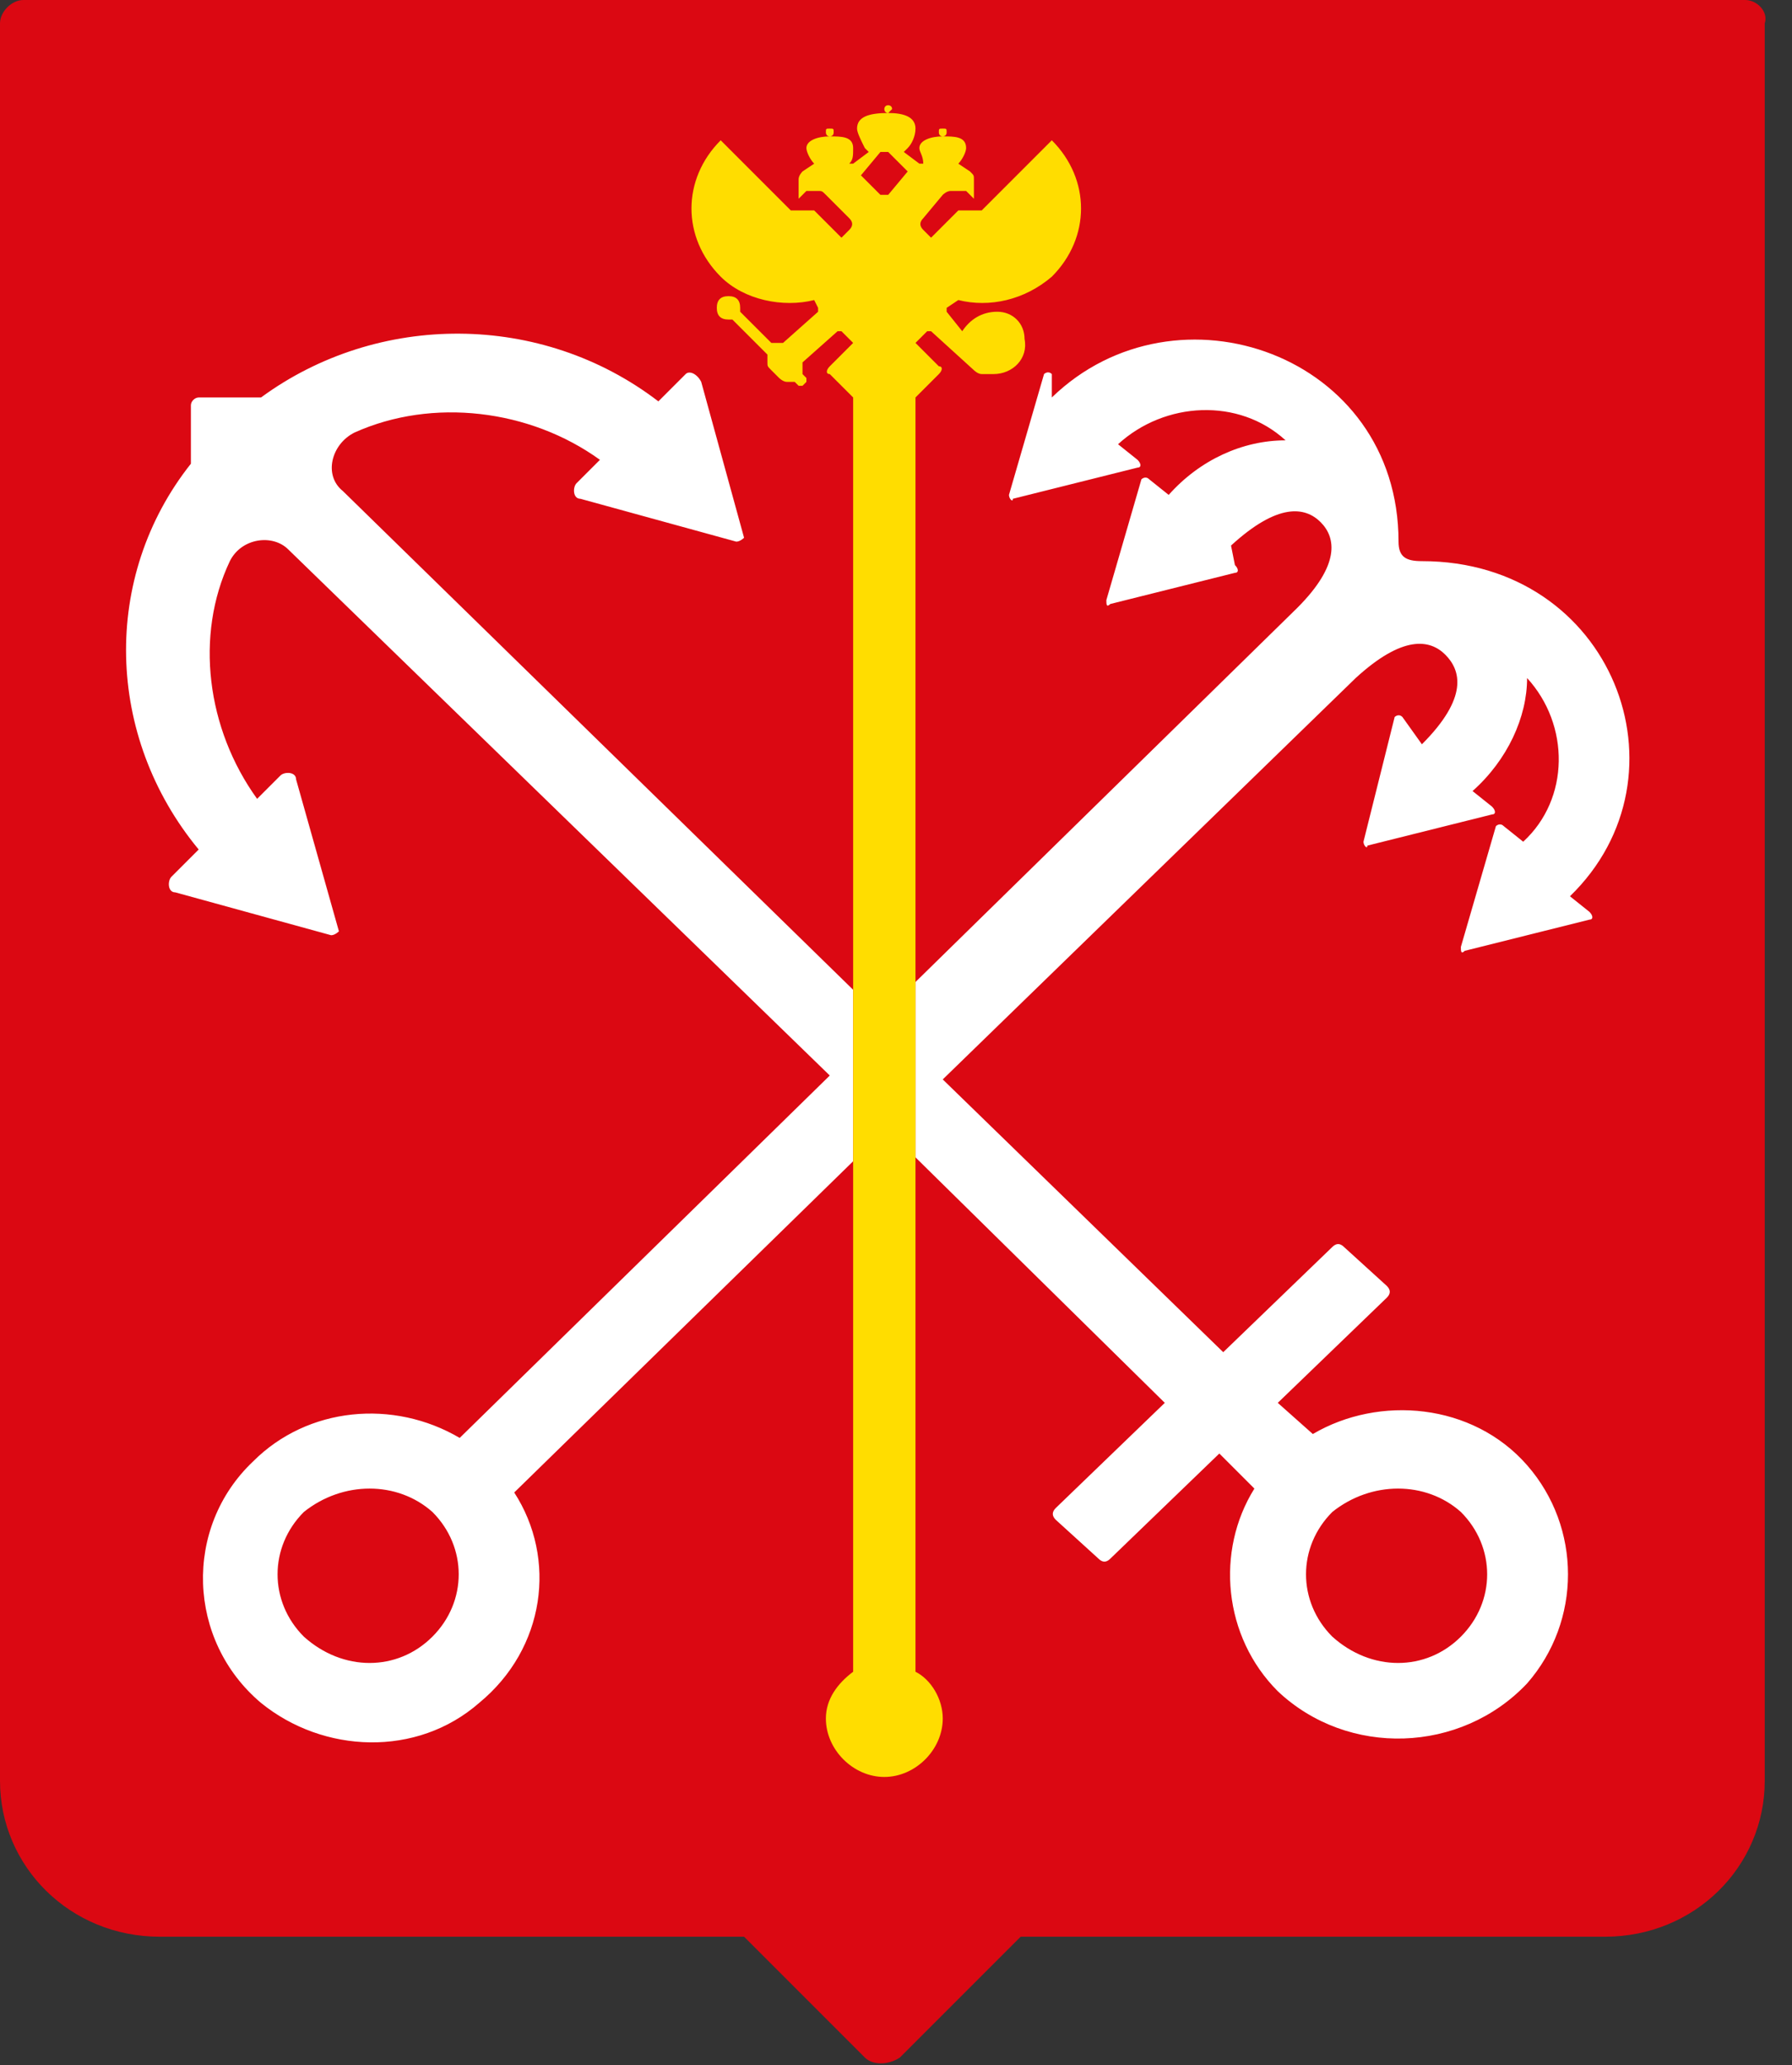
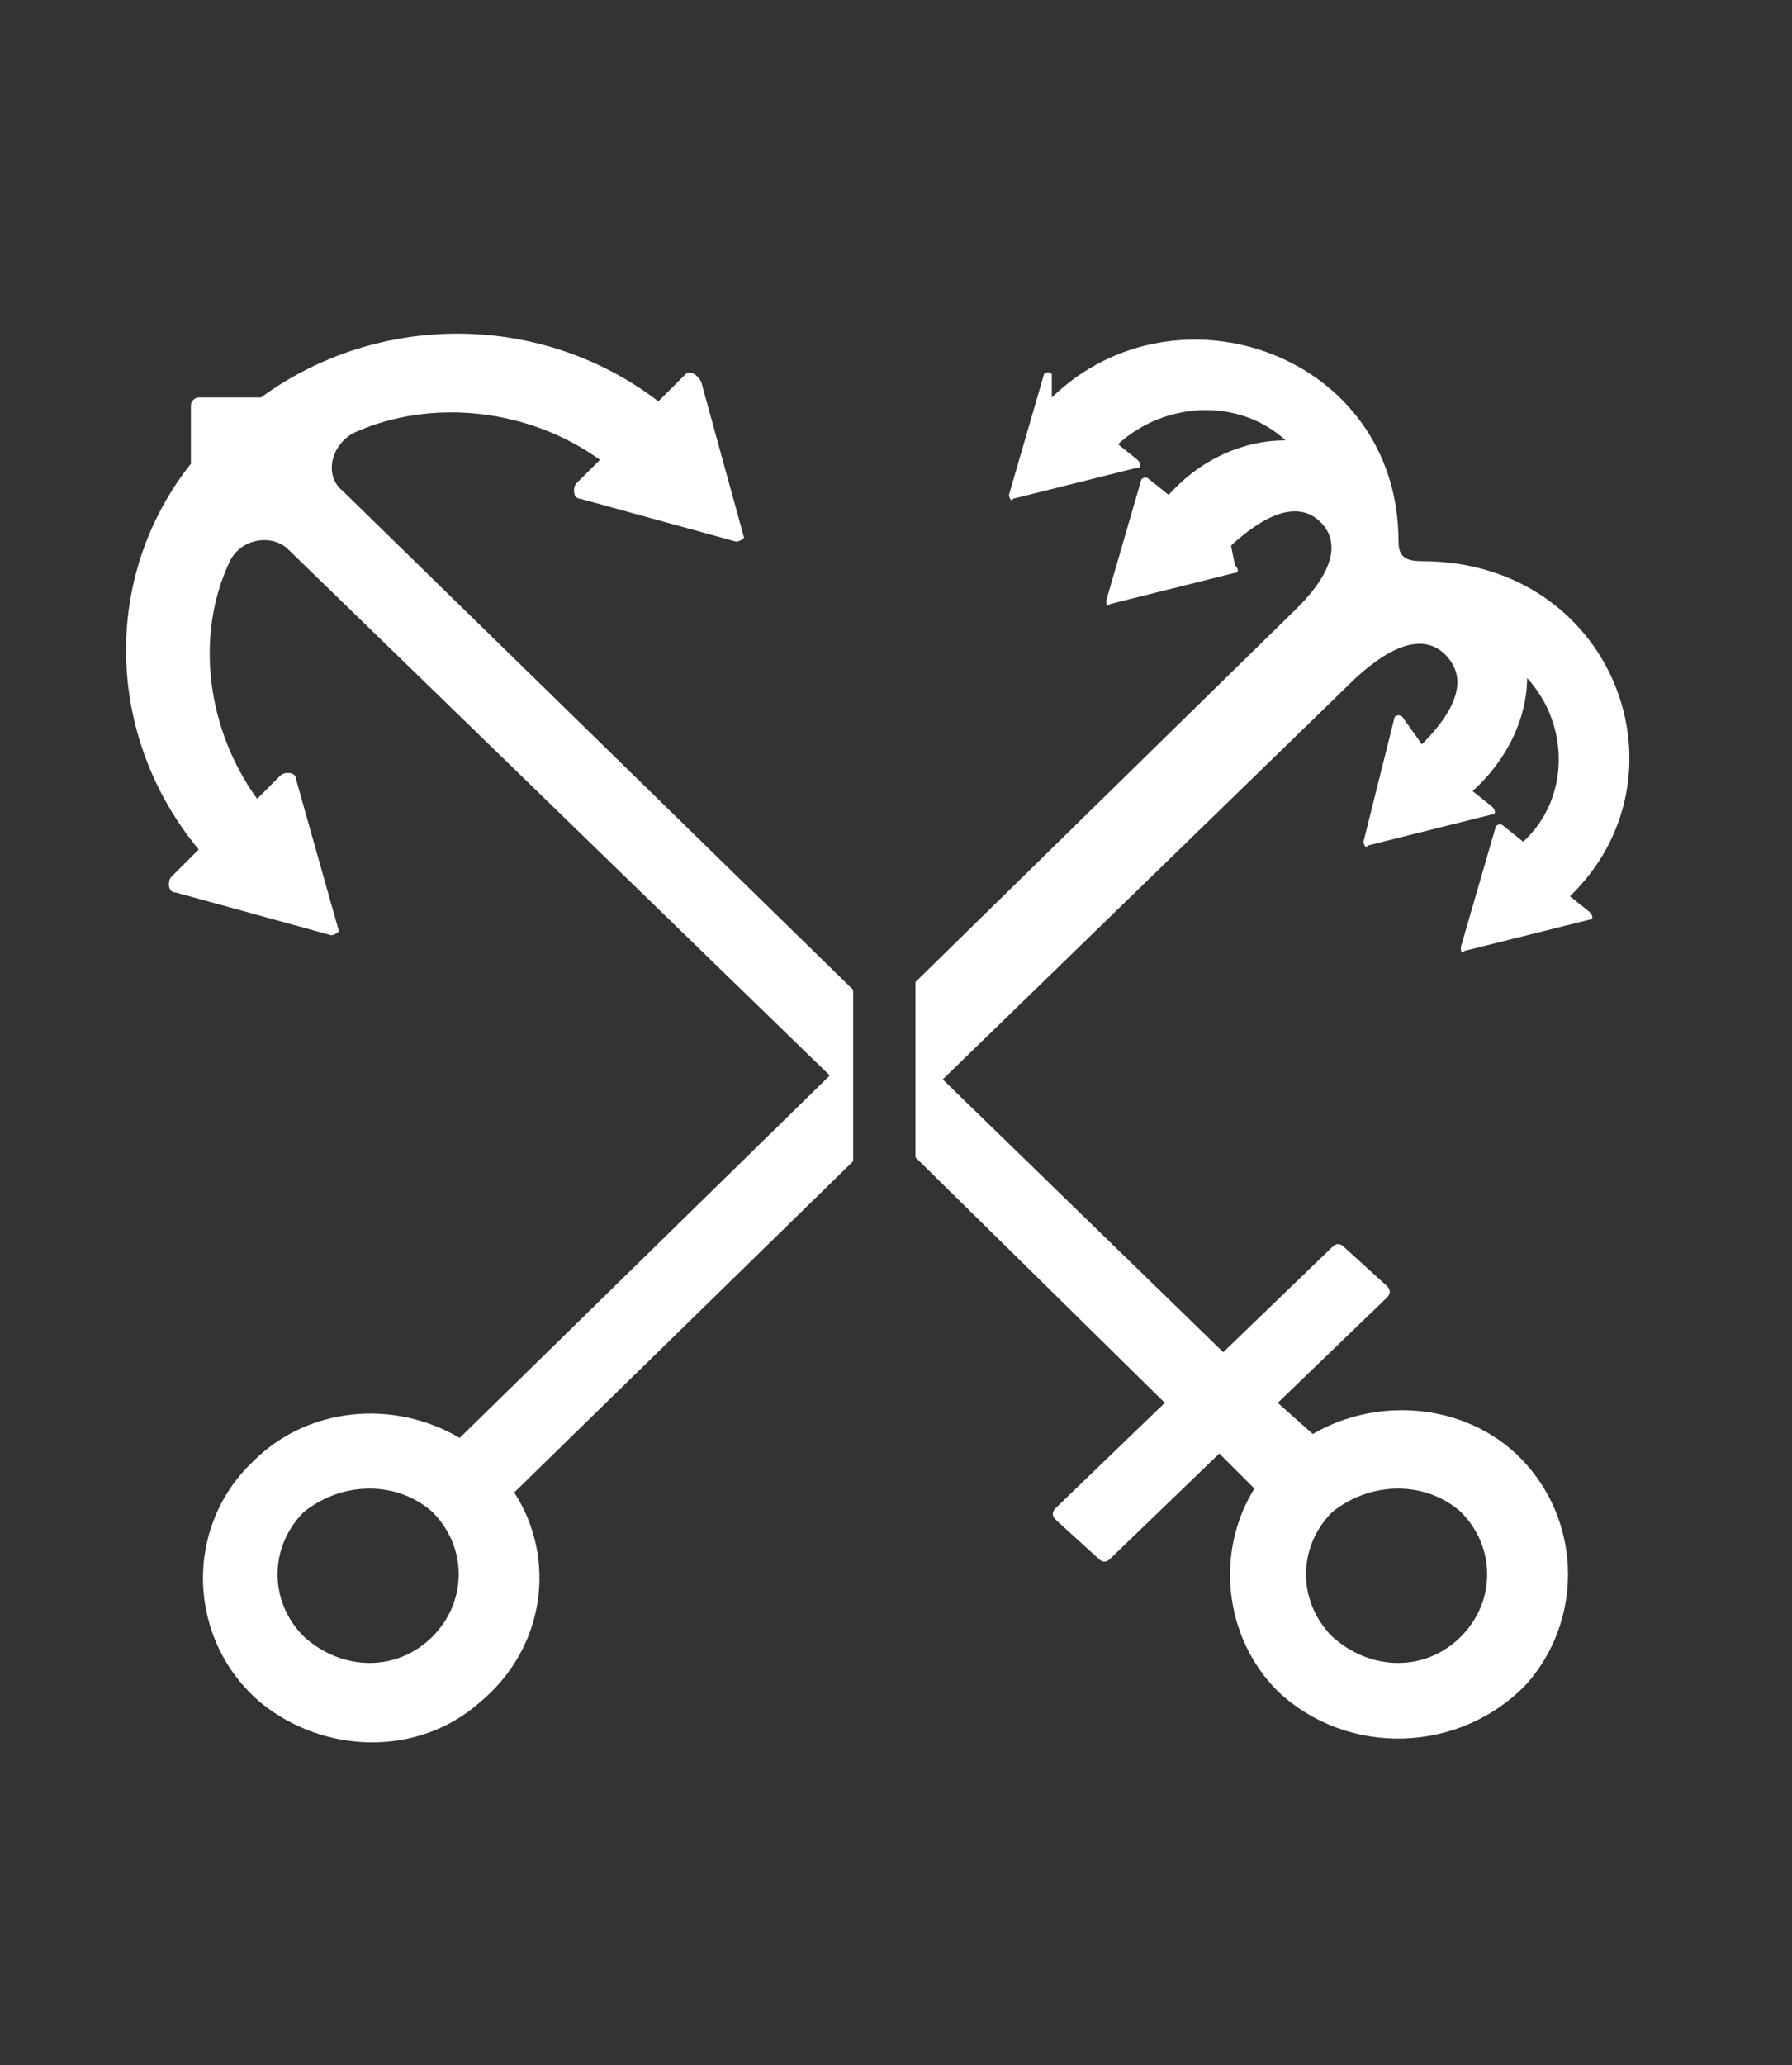
<svg xmlns="http://www.w3.org/2000/svg" id="Layer_1" x="0px" y="0px" viewBox="0 0 46 53" style="enable-background:new 0 0 46 53;" xml:space="preserve">
  <rect x="0" y="0" width="46" height="53" fill="#333333" stroke="none" />
  <style type="text/css"> .st0{fill:#DB0812;} .st1{fill:#FFFFFF;} .st2{fill:#FFDD00;} </style>
-   <path class="st0" d="M44.8,0H0.6C0.3,0,0,0.3,0,0.6v45.1c0,2.2,1.8,4,4.1,4h15l3.1,3.1c0.2,0.2,0.6,0.2,0.9,0l3.1-3.1h15 c2.3,0,4.1-1.8,4.1-4V0.6C45.4,0.3,45.1,0,44.8,0z" />
  <path class="st1" d="M23.5,29.7l6.4,6.3l-2.8,2.7c-0.1,0.1-0.1,0.2,0,0.3l1.1,1c0.1,0.1,0.2,0.1,0.3,0l2.8-2.7l0.9,0.9 c-1,1.6-0.8,3.8,0.6,5.2c1.8,1.7,4.7,1.6,6.4-0.2c1.4-1.6,1.4-4,0-5.6c-1.4-1.6-3.8-1.8-5.5-0.8l-0.9-0.8l2.8-2.7 c0.1-0.1,0.1-0.2,0-0.3l-1.1-1c-0.1-0.1-0.2-0.1-0.3,0l-2.8,2.7l-7.2-7l10.6-10.3c1.2-1.1,1.9-1,2.3-0.6c0.4,0.4,0.6,1.1-0.6,2.3 L36,18.4c-0.1-0.1-0.2,0-0.2,0L35,21.6c0,0.1,0.1,0.2,0.1,0.1l3.2-0.8c0.1,0,0.1-0.1,0-0.2l-0.5-0.4c0.9-0.8,1.4-1.9,1.4-2.9 c1.1,1.2,1.1,3.1-0.1,4.2l-0.5-0.4c-0.1-0.1-0.2,0-0.2,0l-0.9,3.1c0,0.1,0,0.2,0.1,0.1l3.2-0.8c0.1,0,0.1-0.1,0-0.2l-0.5-0.4 c3.2-3.1,1.1-8.6-3.8-8.6c-0.4,0-0.6-0.1-0.6-0.5c0-4.8-5.7-6.8-8.9-3.7L27,9.6c-0.1-0.1-0.2,0-0.2,0l-0.9,3.1 c0,0.1,0.1,0.2,0.1,0.1l3.2-0.8c0.1,0,0.1-0.1,0-0.2l-0.5-0.4c1.2-1.1,3.1-1.2,4.3-0.1c-1.1,0-2.2,0.5-3,1.4l-0.5-0.4 c-0.1-0.1-0.2,0-0.2,0l-0.9,3.1c0,0.1,0,0.2,0.1,0.1l3.2-0.8c0.1,0,0.1-0.1,0-0.2L31.6,14c1.2-1.1,1.9-1,2.3-0.6 c0.4,0.4,0.5,1.1-0.6,2.2l-9.8,9.6L23.5,29.7L23.5,29.7z M17.6,9.6l-0.7,0.7C13.9,8,9.7,8,6.7,10.2H5.1c-0.1,0-0.2,0.1-0.2,0.2v1.5 c-2.3,2.9-2.2,7,0.2,9.9l-0.7,0.7c-0.1,0.1-0.1,0.4,0.1,0.4l4,1.1c0.1,0,0.2-0.1,0.2-0.1l-1.1-3.9c0-0.2-0.3-0.2-0.4-0.1l-0.6,0.6 c-1.3-1.8-1.6-4.2-0.7-6.1c0.3-0.6,1.1-0.7,1.5-0.3l13.9,13.5l-9.5,9.3c-1.7-1-3.9-0.8-5.3,0.6c-1.8,1.7-1.7,4.6,0.2,6.2 c1.6,1.3,4,1.4,5.6,0c1.7-1.4,2-3.7,0.9-5.4l8.7-8.5v-4.4L8.8,12.6c-0.5-0.4-0.3-1.2,0.3-1.5c2-0.9,4.5-0.6,6.3,0.7l-0.6,0.6 c-0.1,0.1-0.1,0.4,0.1,0.4l4,1.1c0.1,0,0.2-0.1,0.2-0.1L18,9.8C17.9,9.6,17.7,9.5,17.6,9.6z M37.5,38.8c0.9,0.9,0.9,2.3,0,3.2 c-0.9,0.9-2.3,0.9-3.3,0c-0.9-0.9-0.9-2.3,0-3.2C35.2,38,36.6,38,37.5,38.8z M11.1,38.8c0.9,0.9,0.9,2.3,0,3.2 c-0.9,0.9-2.3,0.9-3.3,0c-0.9-0.9-0.9-2.3,0-3.2C8.8,38,10.2,38,11.1,38.8z" />
-   <path class="st2" d="M24.6,7.7c0.8,0.2,1.7,0,2.4-0.6c1-1,1-2.5,0-3.5l-1.8,1.8h-0.6l-0.7,0.7l-0.2-0.2c-0.1-0.1-0.1-0.2,0-0.3 L24.2,5c0,0,0.1-0.1,0.2-0.1h0.4l0.2,0.2V4.6c0-0.1,0-0.1-0.1-0.2l-0.3-0.2c0.1-0.1,0.2-0.3,0.2-0.4c0-0.3-0.3-0.3-0.6-0.3v0 c0,0,0.1,0,0.1-0.1c0-0.1,0-0.1-0.1-0.1c-0.1,0-0.1,0-0.1,0.1c0,0,0,0.1,0.1,0.1v0c-0.3,0-0.6,0.1-0.6,0.3c0,0.1,0.1,0.2,0.1,0.4 h-0.1l-0.4-0.3l0.1-0.1c0.1-0.1,0.2-0.3,0.2-0.5c0-0.3-0.3-0.4-0.7-0.4v0c0,0,0.1-0.1,0.1-0.1c0-0.1-0.1-0.1-0.1-0.1 c-0.1,0-0.1,0.1-0.1,0.1c0,0,0,0.1,0.1,0.1v0C22.3,2.9,22,3,22,3.3c0,0.1,0.1,0.3,0.2,0.5l0.1,0.1l-0.4,0.3h-0.1 c0.1-0.1,0.1-0.2,0.1-0.4c0-0.3-0.3-0.3-0.6-0.3v0c0,0,0.1,0,0.1-0.1c0-0.1,0-0.1-0.1-0.1c-0.1,0-0.1,0-0.1,0.1c0,0,0,0.1,0.1,0.1v0 c-0.3,0-0.6,0.1-0.6,0.3c0,0.1,0.1,0.3,0.2,0.4l-0.3,0.2c0,0-0.1,0.1-0.1,0.2v0.5l0.2-0.2H21c0.1,0,0.1,0,0.2,0.1l0.6,0.6 c0.1,0.1,0.1,0.2,0,0.3l-0.2,0.2l-0.7-0.7h-0.6l-1.8-1.8c-1,1-1,2.5,0,3.5c0.6,0.6,1.6,0.8,2.4,0.6L21,7.9c0,0,0,0.1,0,0.1l-0.9,0.8 h-0.3L19,8c0,0,0,0,0-0.1c0-0.2-0.1-0.3-0.3-0.3c-0.2,0-0.3,0.1-0.3,0.3s0.1,0.3,0.3,0.3c0,0,0,0,0.1,0l0.9,0.9v0.2 c0,0.1,0,0.1,0.1,0.2l0.2,0.2c0,0,0.1,0.1,0.2,0.1h0.2l0.1,0.1c0,0,0.1,0,0.1,0l0.1-0.1c0,0,0-0.1,0-0.1l-0.1-0.1V9.3l0.9-0.8 c0,0,0.1,0,0.1,0l0.3,0.3l-0.6,0.6c-0.1,0.1-0.1,0.2,0,0.2l0.6,0.6v32.7c-0.4,0.3-0.7,0.7-0.7,1.2c0,0.8,0.7,1.5,1.5,1.5 c0.8,0,1.5-0.7,1.5-1.5c0-0.5-0.3-1-0.7-1.2V10.2l0.6-0.6c0.1-0.1,0.1-0.2,0-0.2l-0.6-0.6l0.3-0.3c0,0,0.1,0,0.1,0l1.1,1 c0,0,0.1,0.1,0.2,0.1c0.1,0,0.3,0,0.3,0c0.5,0,0.9-0.4,0.8-0.9c0-0.4-0.3-0.7-0.7-0.7c-0.4,0-0.7,0.2-0.9,0.5L24.3,8 c0,0,0-0.1,0-0.1L24.6,7.7z M22.6,3.9h0.2l0.5,0.5L22.8,5c-0.1,0-0.1,0-0.2,0l-0.5-0.5L22.6,3.9z" />
</svg>